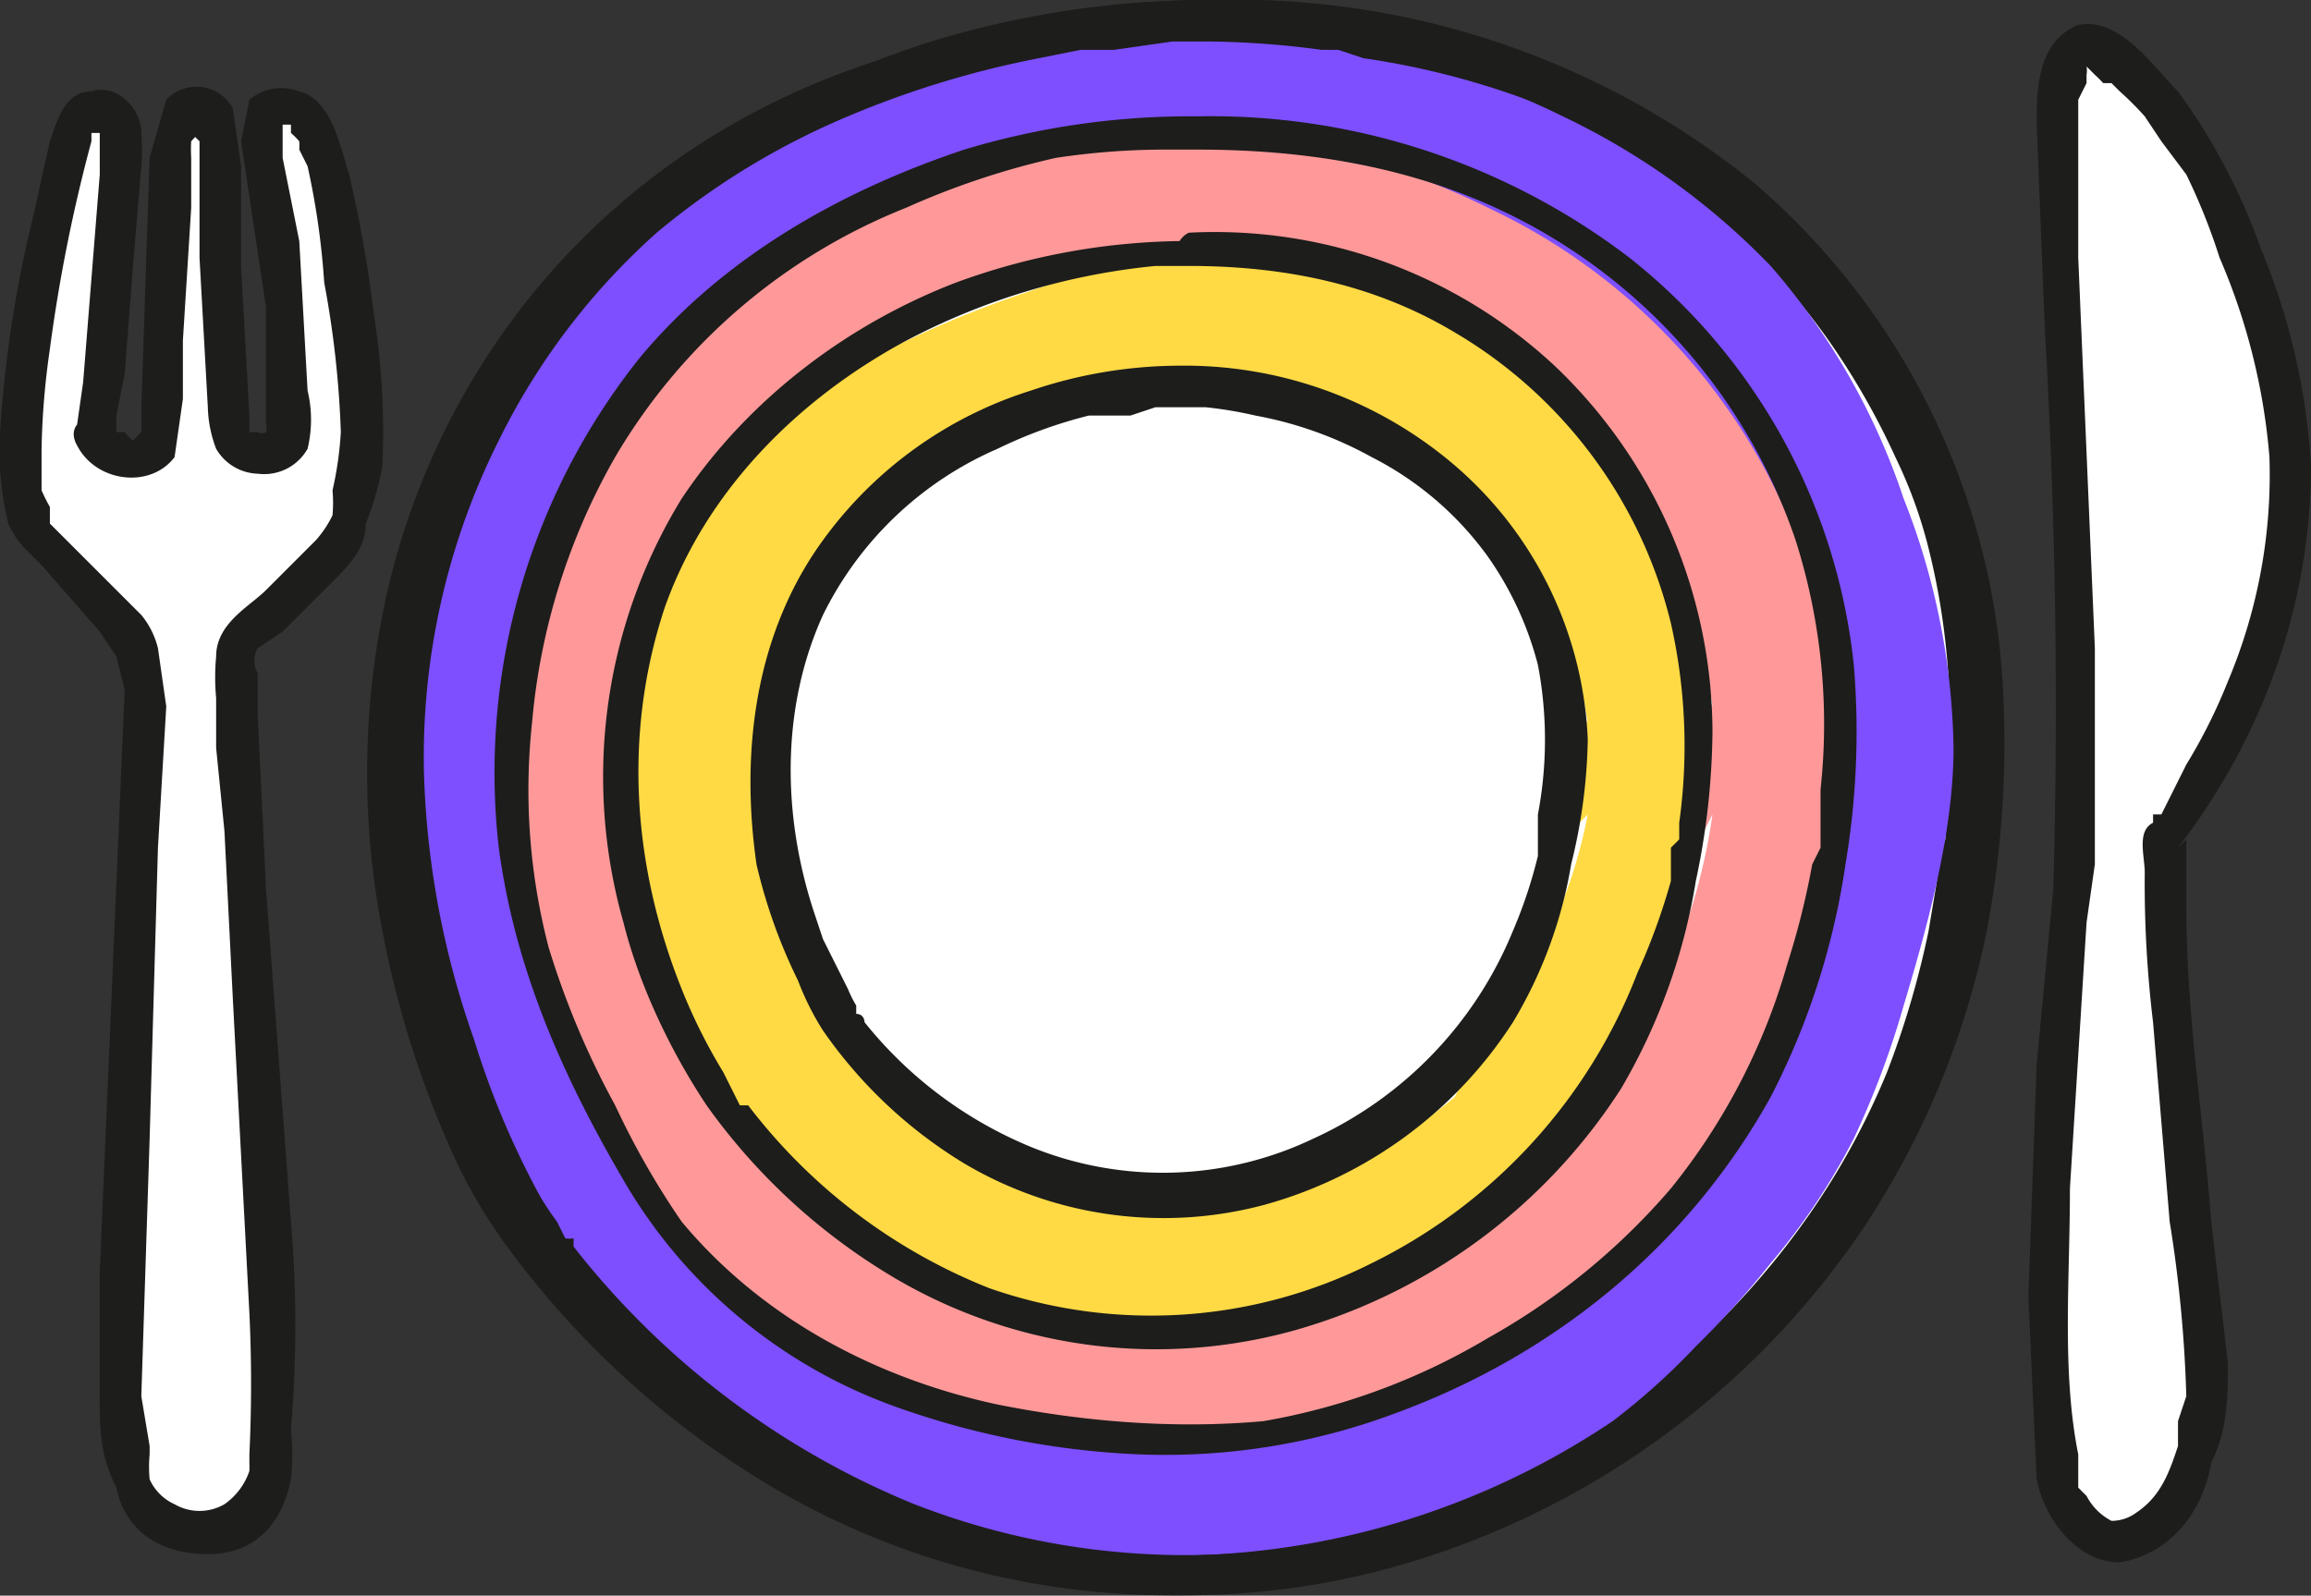
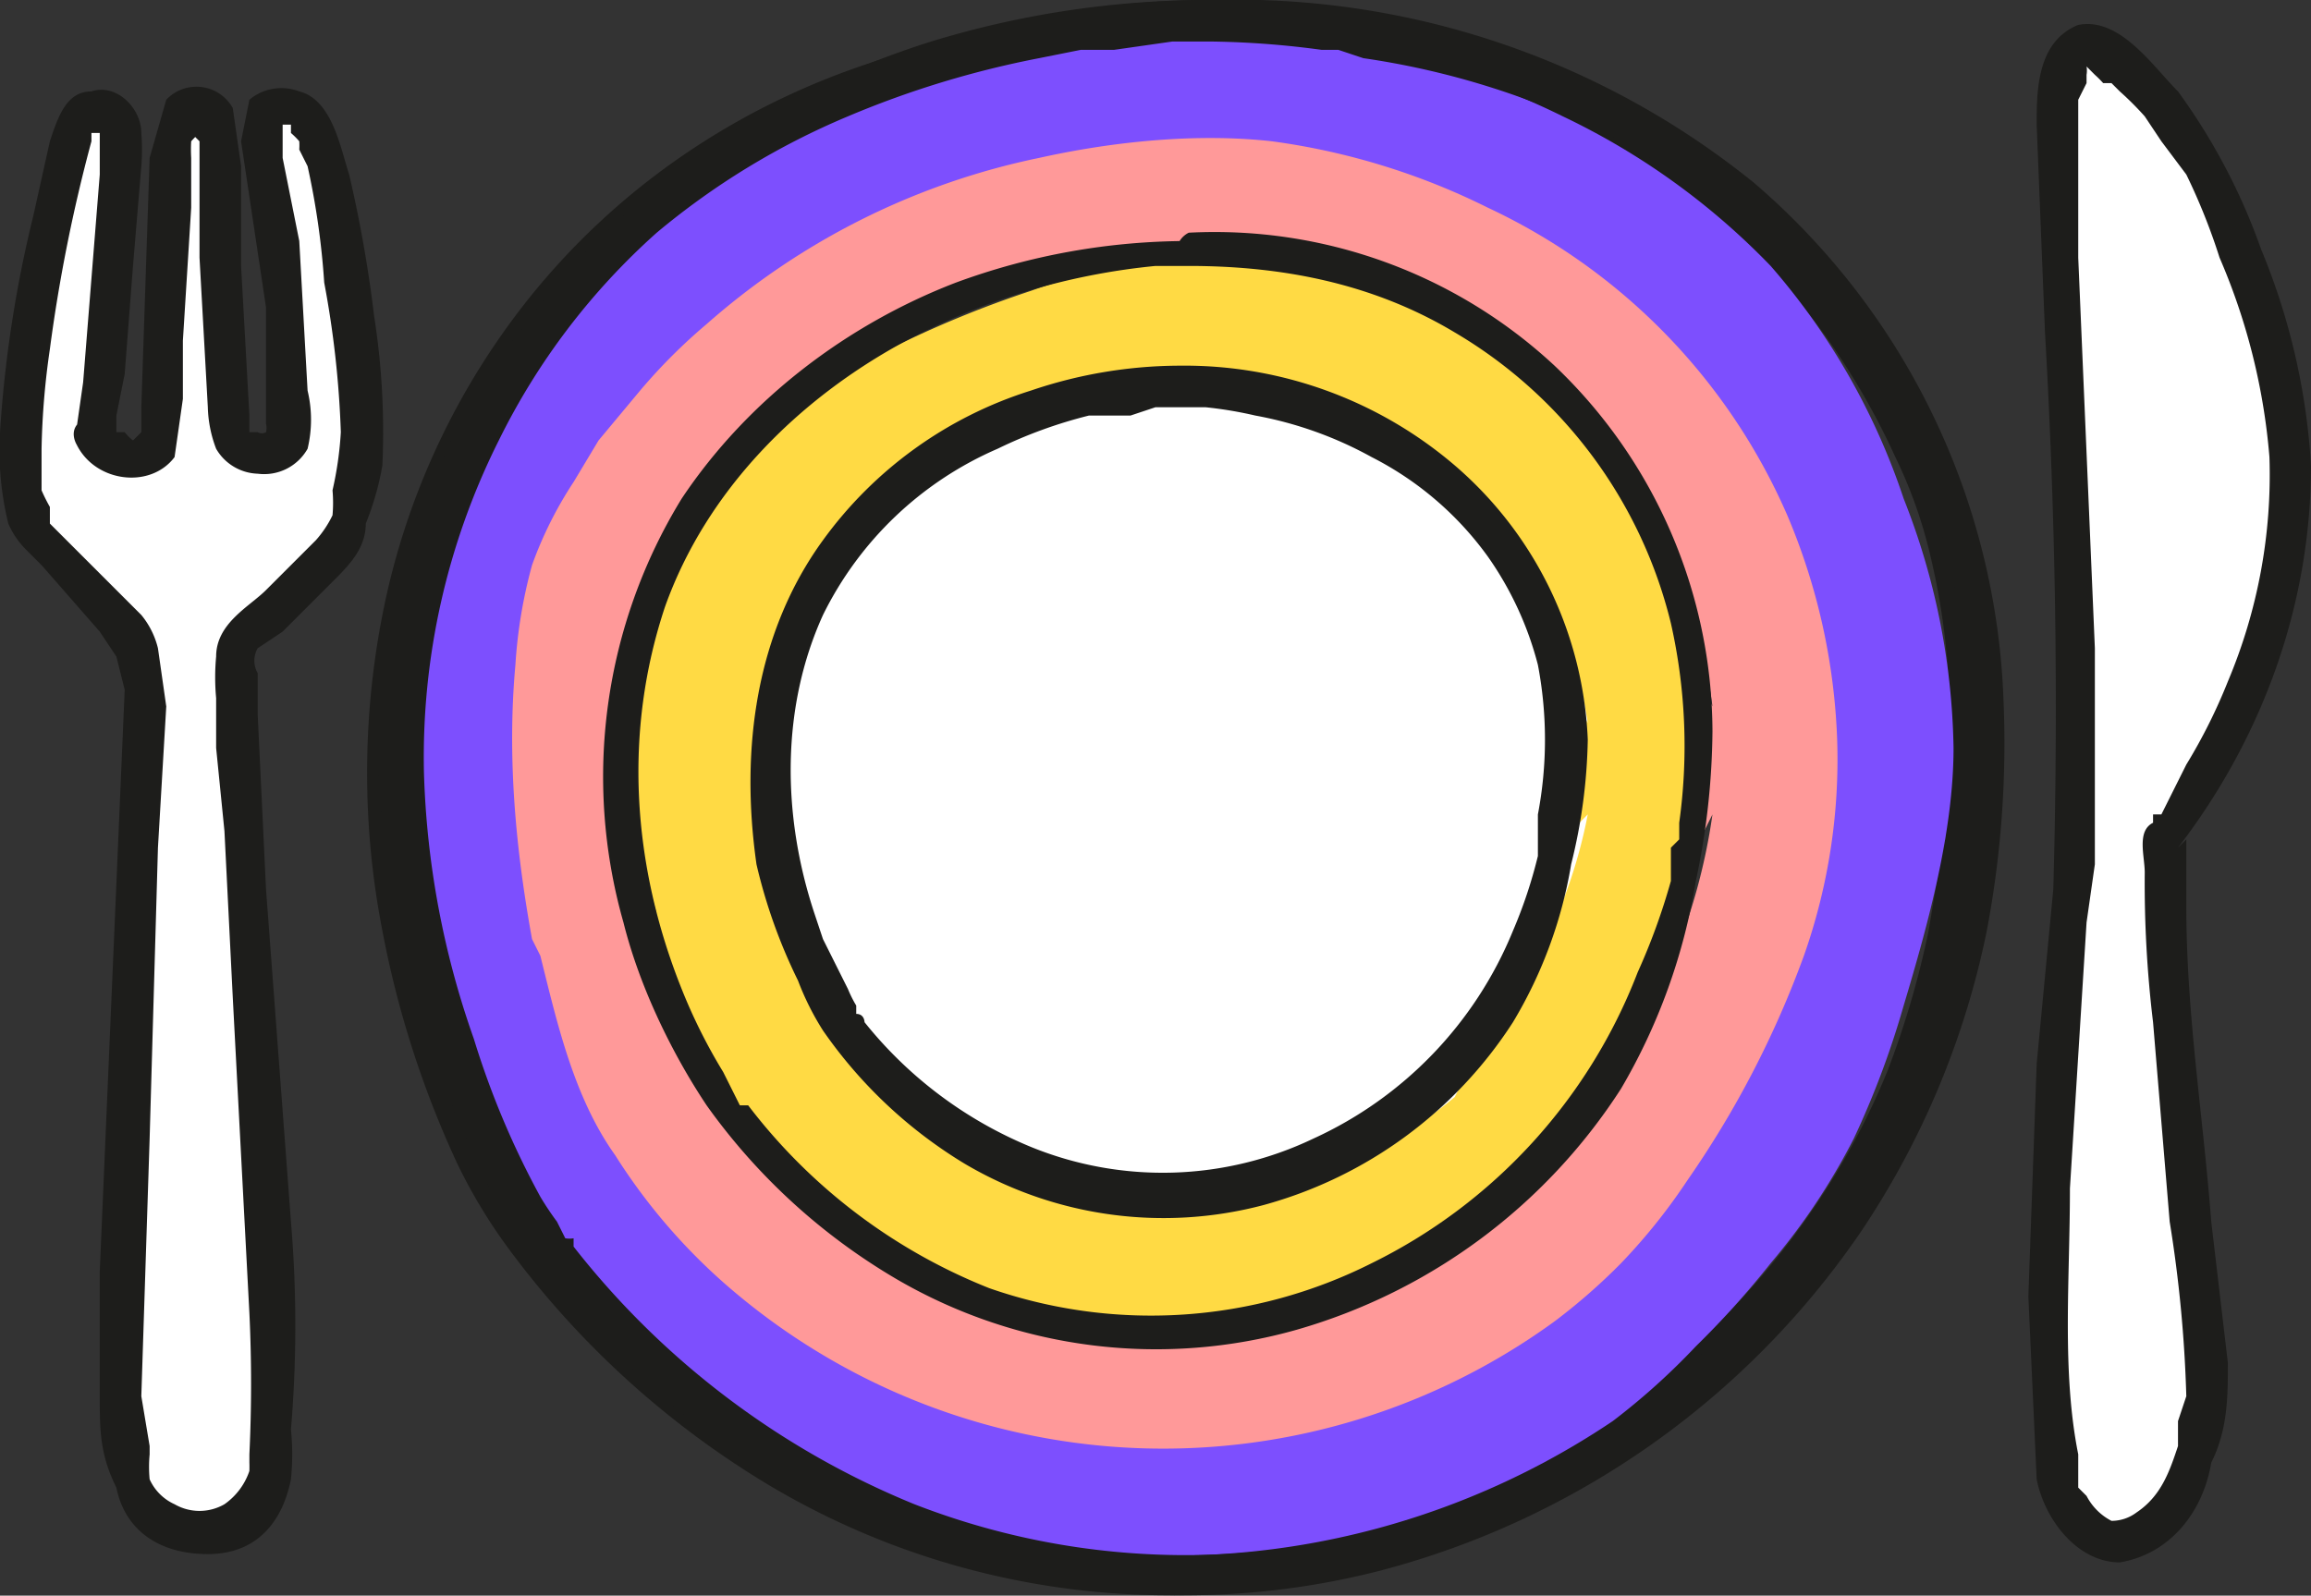
<svg xmlns="http://www.w3.org/2000/svg" viewBox="0 0 278 192">
  <rect x="0" y="0" width="278" height="192" fill="#333333" stroke="none" />
-   <path fill="#fff" d="M144 3c9 0 45 1 70 27a87 87 0 0 1 19 31c6 18 4 33 3 43-1 5-3 22-14 39a98 98 0 0 1-88 47c-44-4-68-37-72-42-2-3-30-49-7-96C79 5 134 3 144 3z" />
  <path fill="#1d1d1b" d="M144 5a108 108 0 0 1 13 1h2l3 1a96 96 0 0 1 29 9 79 79 0 0 1 29 25 88 88 0 0 1 8 14 56 56 0 0 1 4 11c3 12 3 23 2 35l-1 3c0-1 0 0 0 0v2l-1 6a108 108 0 0 1-5 17c-9 22-27 40-49 50a90 90 0 0 1-70 2 100 100 0 0 1-41-31v-1a4 4 0 0 1-1 0l-1-2a33 33 0 0 1-2-3 101 101 0 0 1-8-19 105 105 0 0 1-6-32 85 85 0 0 1 9-39 82 82 0 0 1 19-25 90 90 0 0 1 23-15 115 115 0 0 1 23-7h5l1-1h3a118 118 0 0 1 12-1c3 0 3-5 0-5a113 113 0 0 0-34 6c-19 5-36 16-48 32a88 88 0 0 0-16 36 99 99 0 0 0 0 38 119 119 0 0 0 9 28 64 64 0 0 0 6 10 108 108 0 0 0 32 29 94 94 0 0 0 71 10 101 101 0 0 0 58-41 101 101 0 0 0 15-36 121 121 0 0 0 2-28 86 86 0 0 0-30-62 99 99 0 0 0-65-22c-3 0-3 5 0 5z" />
  <path fill="#7d4ffe" d="m67 113-2-8 1 2a113 113 0 0 1-1-29v2a61 61 0 0 1 4-16l-1 2a78 78 0 0 1 7-11l2-3 1-2-1 1 1-1a77 77 0 0 1 12-12c1 0 2-2 0 0l1-1a92 92 0 0 1 10-6 100 100 0 0 1 10-5l-2 1a100 100 0 0 1 25-7h-2a98 98 0 0 1 26 0h-2a85 85 0 0 1 22 5h-2a86 86 0 0 1 10 5l5 3 2 1v1h1a77 77 0 0 1 8 8l4 4c1 1-1-1 0 0a47 47 0 0 1 2 4 74 74 0 0 1 6 11v-1a79 79 0 0 1 5 19v-2a82 82 0 0 1 0 22v-2a124 124 0 0 1-3 15 115 115 0 0 1-5 15l1-2a65 65 0 0 1-7 12l-1 2c0-1 0-1 0 0a100 100 0 0 1-7 8 61 61 0 0 1-7 6l-1 1v1c1 0 0 0 0 0l-1 1-5 3a88 88 0 0 1-12 6l2-1a91 91 0 0 1-23 6h2a88 88 0 0 1-23 0h2a84 84 0 0 1-22-5h2a77 77 0 0 1-10-5l-5-3-1-1s1 1 0 0l-2-1a87 87 0 0 1-8-9l-4-4a12 12 0 0 0-1-1l-2-3a67 67 0 0 1-7-12l1 1a108 108 0 0 1-5-15 8 8 0 0 0-15 4c3 10 6 20 12 28a104 104 0 0 0 18 21 88 88 0 0 0 25 15 92 92 0 0 0 28 6 95 95 0 0 0 59-16 82 82 0 0 0 10-9 107 107 0 0 0 9-10 78 78 0 0 0 10-15 106 106 0 0 0 6-16c3-10 6-21 6-31a85 85 0 0 0-6-30 82 82 0 0 0-16-28 86 86 0 0 0-25-18 94 94 0 0 0-30-9c-11-2-22-1-33 1a102 102 0 0 0-47 22 78 78 0 0 0-9 10l-6 7-4 6a58 58 0 0 0-5 11 62 62 0 0 0-3 12 123 123 0 0 0 1 41v2a8 8 0 0 0 10 5 8 8 0 0 0 5-9z" />
  <path fill="#f99" d="M79 111a88 88 0 0 1-2-11v2a87 87 0 0 1 0-22v2a48 48 0 0 1 3-12l-1 1a66 66 0 0 1 5-9 70 70 0 0 1 3-3v-1l4-5 4-4 2-1a8 8 0 0 1 1-1 80 80 0 0 1 8-5 86 86 0 0 1 9-5l-2 1a84 84 0 0 1 21-5h-2a82 82 0 0 1 22 0l-2-1a74 74 0 0 1 18 5h-2a75 75 0 0 1 9 4l4 3 2 1h1v1a66 66 0 0 1 7 6l2 2 1 1v1l-1-1a21 21 0 0 1 3 4 66 66 0 0 1 6 10l-1-2a67 67 0 0 1 5 18l-1-2a66 66 0 0 1 0 17l1-2a72 72 0 0 1-5 18v-2a121 121 0 0 1-6 12 117 117 0 0 1-5 9l-1 1-1 1h1a46 46 0 0 1-7 7l-2 1-1 1h1c1 0 0 0 0 0l-5 3a74 74 0 0 1-11 5h2a76 76 0 0 1-19 5h2a73 73 0 0 1-19 0h2a74 74 0 0 1-18-5l1 1a72 72 0 0 1-8-5l-4-3-2-1-1-1 1 1a3 3 0 0 0-1 0 70 70 0 0 1-7-7l-3-3-1-1 1 1v-1l-2-2a54 54 0 0 1-5-9l1 1a111 111 0 0 1-5-14c-1-4-5-6-9-5a8 8 0 0 0-5 9c2 8 4 17 9 24a71 71 0 0 0 15 17 80 80 0 0 0 98 3 72 72 0 0 0 8-7 71 71 0 0 0 8-10 118 118 0 0 0 14-27 71 71 0 0 0 4-26 76 76 0 0 0-6-27 73 73 0 0 0-36-37 83 83 0 0 0-26-8c-9-1-19 0-28 2a87 87 0 0 0-40 20 67 67 0 0 0-8 8l-5 6-3 5a47 47 0 0 0-5 10 59 59 0 0 0-2 12c-1 11 0 22 2 33l1 2c1 4 5 6 9 5a8 8 0 0 0 5-9z" />
  <path fill="#fff" d="M87 110s-8-25 2-40l2-4c8-13 19-17 26-21a67 67 0 0 1 26-6 54 54 0 0 1 54 65 77 77 0 0 1-9 21 72 72 0 0 1-6 9c-8 10-25 20-45 19-19-2-35-11-43-25a66 66 0 0 1-7-18z" />
  <path fill="#ffda44" d="M94 108a67 67 0 0 1-3-11l1 2a59 59 0 0 1 0-16l-1 2a35 35 0 0 1 3-8l-1 2 3-7 2-3 2-2v-1 1a6 6 0 0 1 1-2 43 43 0 0 1 4-4l2-2-1 1 2-1a57 57 0 0 1 7-4l9-5-2 1a69 69 0 0 1 17-5l-2 1a54 54 0 0 1 14 0l-2-1a56 56 0 0 1 14 4l-1-1a56 56 0 0 1 9 5l2 2h1-1a49 49 0 0 1 4 4l3 3 1 1c1 1-1-1 0 0l2 2a54 54 0 0 1 4 9v-2a57 57 0 0 1 4 14l-1-2a55 55 0 0 1 0 14l1-1a60 60 0 0 1-5 15l1-2a104 104 0 0 1-6 12l-4 6s0-1 0 0l-1 1-1 2a46 46 0 0 1-4 3h-1c-1 2 1 0 0 0l-2 2a57 57 0 0 1-10 5l2-1a58 58 0 0 1-14 4h2a57 57 0 0 1-15 0h2a60 60 0 0 1-15-4l2 1a56 56 0 0 1-9-5l-2-1-1-1c-1-1 2 1 0 0a47 47 0 0 1-3-3l-3-3-1-1c-1-1 1 1 0 0l-1-2a59 59 0 0 1-5-9v2a80 80 0 0 1-3-11c-1-4-6-7-9-5a8 8 0 0 0-6 9 75 75 0 0 0 9 21 58 58 0 0 0 14 15 64 64 0 0 0 79-2 57 57 0 0 0 13-15 93 93 0 0 0 9-22 62 62 0 0 0-4-44c-6-14-18-24-32-29-13-6-29-6-43-1a128 128 0 0 0-17 7 56 56 0 0 0-14 9 57 57 0 0 0-10 14l-3 6a40 40 0 0 0-3 9 71 71 0 0 0 2 30v2c2 4 6 6 10 5 3-1 6-5 5-9z" />
  <path fill="#fff" d="M12 52c-1-2 4-30 3-36l-2-3a3 3 0 0 0-4 1C8 16-1 55 4 65l12 12a7 7 0 0 1 2 5c-1 28-5 73-3 92 1 4 2 11 9 11 6 0 9-7 9-10 1-21-4-60-5-95a5 5 0 0 1 2-3l8-8 4-6c2-8 1-22-2-38 0-2-2-13-6-12-3 0-3 2-2 8l3 29c-1 5-5 6-7 3-2-1-1-17-2-32 0-5 0-8-3-8l-2 4-2 35c0 4-6 4-7 0z" />
  <path fill="#1d1d1b" d="M14 52c0-1 0 1 0 0v-2l1-5 1-13 1-12a25 25 0 0 0 0-4c0-3-3-6-6-5-3 0-4 3-5 6l-2 9a148 148 0 0 0-4 26 37 37 0 0 0 1 11 10 10 0 0 0 2 3l2 2 7 8 2 3 1 4-3 70v15c0 4 0 7 2 11 1 5 5 8 11 8s9-4 10-9a30 30 0 0 0 0-6 149 149 0 0 0 0-25l-3-40-1-21v-5a3 3 0 0 1 0-3l3-2 6-6c2-2 4-4 4-7a34 34 0 0 0 2-7 90 90 0 0 0-1-18 156 156 0 0 0-3-17c-1-3-2-9-6-10a6 6 0 0 0-6 1l-1 5 3 20v14a2 2 0 0 1 0 1 1 1 0 0 1-1 0h-1c1 0 0 0 0 0 0-1 0 0 0 0v-2l-1-18V20l-1-7a5 5 0 0 0-8-1l-2 7-1 30v3l-1 1a6 6 0 0 1-1-1c-1 0 0 1 0 0h-1c0-1 0 0 0 0-1-3-6-2-5 1 2 5 9 6 12 2l1-7v-7l1-16v-6a17 17 0 0 1 0-2 11 11 0 0 1 1-1c-1 0-1 0 0 0 0 0-1 0 0 0h-1c1 0 0-1 0 0l1 1v14l1 18a15 15 0 0 0 1 5 6 6 0 0 0 5 3 6 6 0 0 0 6-3 15 15 0 0 0 0-7l-1-18-2-10v-4c0-1 0 0 0 0s-1 1 0 0c-1 1 0 0 0 0h1v1a10 10 0 0 1 1 1 8 8 0 0 1 0 1l1 2a93 93 0 0 1 2 14 118 118 0 0 1 2 18 42 42 0 0 1-1 7 17 17 0 0 1 0 3 13 13 0 0 1-2 3l-6 6c-2 2-6 4-6 8a27 27 0 0 0 0 5v6l1 10 1 20 2 38a179 179 0 0 1 0 17c0 1 0 0 0 0v1a15 15 0 0 1 0 1 8 8 0 0 1-3 4 6 6 0 0 1-6 0 6 6 0 0 1-3-3 16 16 0 0 1 0-3s0-1 0 0v-1l-1-6 1-31 1-35 1-17-1-7a10 10 0 0 0-2-4l-7-7-3-3-1-1c1 1 0 0 0 0 0-1 0-1 0 0v-2a21 21 0 0 1-1-2c0-1 0 0 0 0v-5a94 94 0 0 1 1-12 193 193 0 0 1 5-25v-1s1-1 0 0c0 1 0 0 0 0h1s-1-1 0 0 0-1 0 0q1 1 0 0v1-1 5l-2 25-1 7c1 3 6 2 5-1zM146 5a108 108 0 0 1 13 1h2l3 1a97 97 0 0 1 29 9 79 79 0 0 1 29 25 89 89 0 0 1 8 14 60 60 0 0 1 4 11c3 11 3 23 2 35l-1 3c0-1 0 0 0 0v1l-1 6a108 108 0 0 1-5 17c-9 23-27 41-49 51a90 90 0 0 1-70 2 100 100 0 0 1-41-31v-1a3 3 0 0 1-1 0l-1-2a35 35 0 0 1-2-3 102 102 0 0 1-8-19 105 105 0 0 1-6-32 85 85 0 0 1 9-40 82 82 0 0 1 19-25 90 90 0 0 1 23-14 115 115 0 0 1 23-7l5-1h4l7-1h5c3 0 3-5 0-5a114 114 0 0 0-34 5c-19 6-36 17-48 33a88 88 0 0 0-17 35 99 99 0 0 0 1 39 119 119 0 0 0 9 27 63 63 0 0 0 6 11 108 108 0 0 0 32 29 94 94 0 0 0 71 10 101 101 0 0 0 58-41 101 101 0 0 0 15-36 121 121 0 0 0 2-28 86 86 0 0 0-30-62 99 99 0 0 0-65-22c-3 0-3 5 0 5z" />
  <path fill="#fff" d="M250 6c7-2 30 30 24 63a70 70 0 0 1-14 32c-1 24 7 60 4 73-1 5-4 11-10 11-3 0-6-5-6-6-4-15 2-75 2-75 2-59-7-96 0-98z" />
  <g fill="#1d1d1b">
    <path d="M251 8s-1 0 0 0c0 1 0 0 0 0l1 1s-1-1 0 0a13 13 0 0 1 1 1c1 0 0-1 0 0h1l1 1a37 37 0 0 1 3 3l2 3 3 4a74 74 0 0 1 4 10 76 76 0 0 1 6 24 64 64 0 0 1-5 27 66 66 0 0 1-5 10l-2 4-1 2h-1c0 1 0 0 0 0v1c-2 1-1 4-1 6a140 140 0 0 0 1 18l2 24a159 159 0 0 1 2 21l-1 3v1c0-1 0 0 0 0v2c-1 3-2 6-5 8a5 5 0 0 1-3 1 7 7 0 0 1-3-3l-1-1v-4c-2-10-1-21-1-32l2-32 1-7V78l-2-47V12c0-1 0-1 0 0l1-2V9c0-1-1 0 0 0a3 3 0 0 0 0-1s0 1 0 0c1 0-1 0 0 0 3-1 2-5-1-5-5 2-5 8-5 12l1 25a782 782 0 0 1 1 67l-2 21-1 28 1 22c1 5 5 10 10 10 6-1 10-6 11-12 2-4 2-8 2-12l-2-17c-1-13-3-25-3-38v-8l-1 1c10-13 16-29 16-46a80 80 0 0 0-6-26 74 74 0 0 0-10-19c-3-3-7-9-12-8-3 1-2 6 1 5zM142 49h3a48 48 0 0 1 6 1 46 46 0 0 1 14 5 39 39 0 0 1 14 12 40 40 0 0 1 6 13 48 48 0 0 1 0 18v1s0 1 0 0v4a57 57 0 0 1-3 9 47 47 0 0 1-24 25 42 42 0 0 1-34 1 50 50 0 0 1-20-15s0-1-1-1v-1a15 15 0 0 1-1-2l-2-4-1-2-1-3c-4-12-4-25 1-36a42 42 0 0 1 21-20 56 56 0 0 1 11-4h5l3-1h3c3 0 3-5 0-5a56 56 0 0 0-18 3 49 49 0 0 0-25 18c-8 11-10 25-8 39a65 65 0 0 0 5 14 33 33 0 0 0 3 6 56 56 0 0 0 17 16 47 47 0 0 0 36 5 52 52 0 0 0 30-22 54 54 0 0 0 7-19 66 66 0 0 0 2-15 46 46 0 0 0-16-33 50 50 0 0 0-33-12c-4 0-4 5 0 5z" />
    <path d="M143 32c11 0 22 2 32 8a56 56 0 0 1 26 35 67 67 0 0 1 1 24v2l-1 1v4a77 77 0 0 1-4 11 65 65 0 0 1-32 35 59 59 0 0 1-46 3 68 68 0 0 1-29-22h-1l-1-2-1-2a66 66 0 0 1-5-10c-6-15-7-31-2-46 5-14 16-25 29-32a81 81 0 0 1 30-9h4a2 2 0 0 0 0-3 81 81 0 0 0-28 5c-13 5-25 14-33 26a64 64 0 0 0-7 51c2 8 6 16 10 22a74 74 0 0 0 23 21 62 62 0 0 0 48 6 69 69 0 0 0 39-29 72 72 0 0 0 9-25 89 89 0 0 0 2-18 61 61 0 0 0-19-44 60 60 0 0 0-44-16c-2 1-2 4 0 4z" />
-     <path d="M144 18c13 0 26 2 38 8a68 68 0 0 1 34 39 73 73 0 0 1 3 30v7l-1 2a94 94 0 0 1-3 12 76 76 0 0 1-14 27 81 81 0 0 1-22 18 79 79 0 0 1-27 10c-11 1-22 0-32-2-14-3-28-10-38-22a97 97 0 0 1-8-14 101 101 0 0 1-8-19 75 75 0 0 1-2-27 78 78 0 0 1 10-32 71 71 0 0 1 35-30 95 95 0 0 1 18-6 88 88 0 0 1 13-1h4c3 0 3-4 0-4a94 94 0 0 0-28 4c-15 5-29 13-39 25a80 80 0 0 0-17 59c2 15 8 28 15 40a62 62 0 0 0 32 27 99 99 0 0 0 30 6 79 79 0 0 0 31-5c19-7 35-20 45-38a89 89 0 0 0 9-28 96 96 0 0 0 1-24 72 72 0 0 0-27-49 83 83 0 0 0-52-17c-2 0-2 4 0 4z" />
  </g>
</svg>